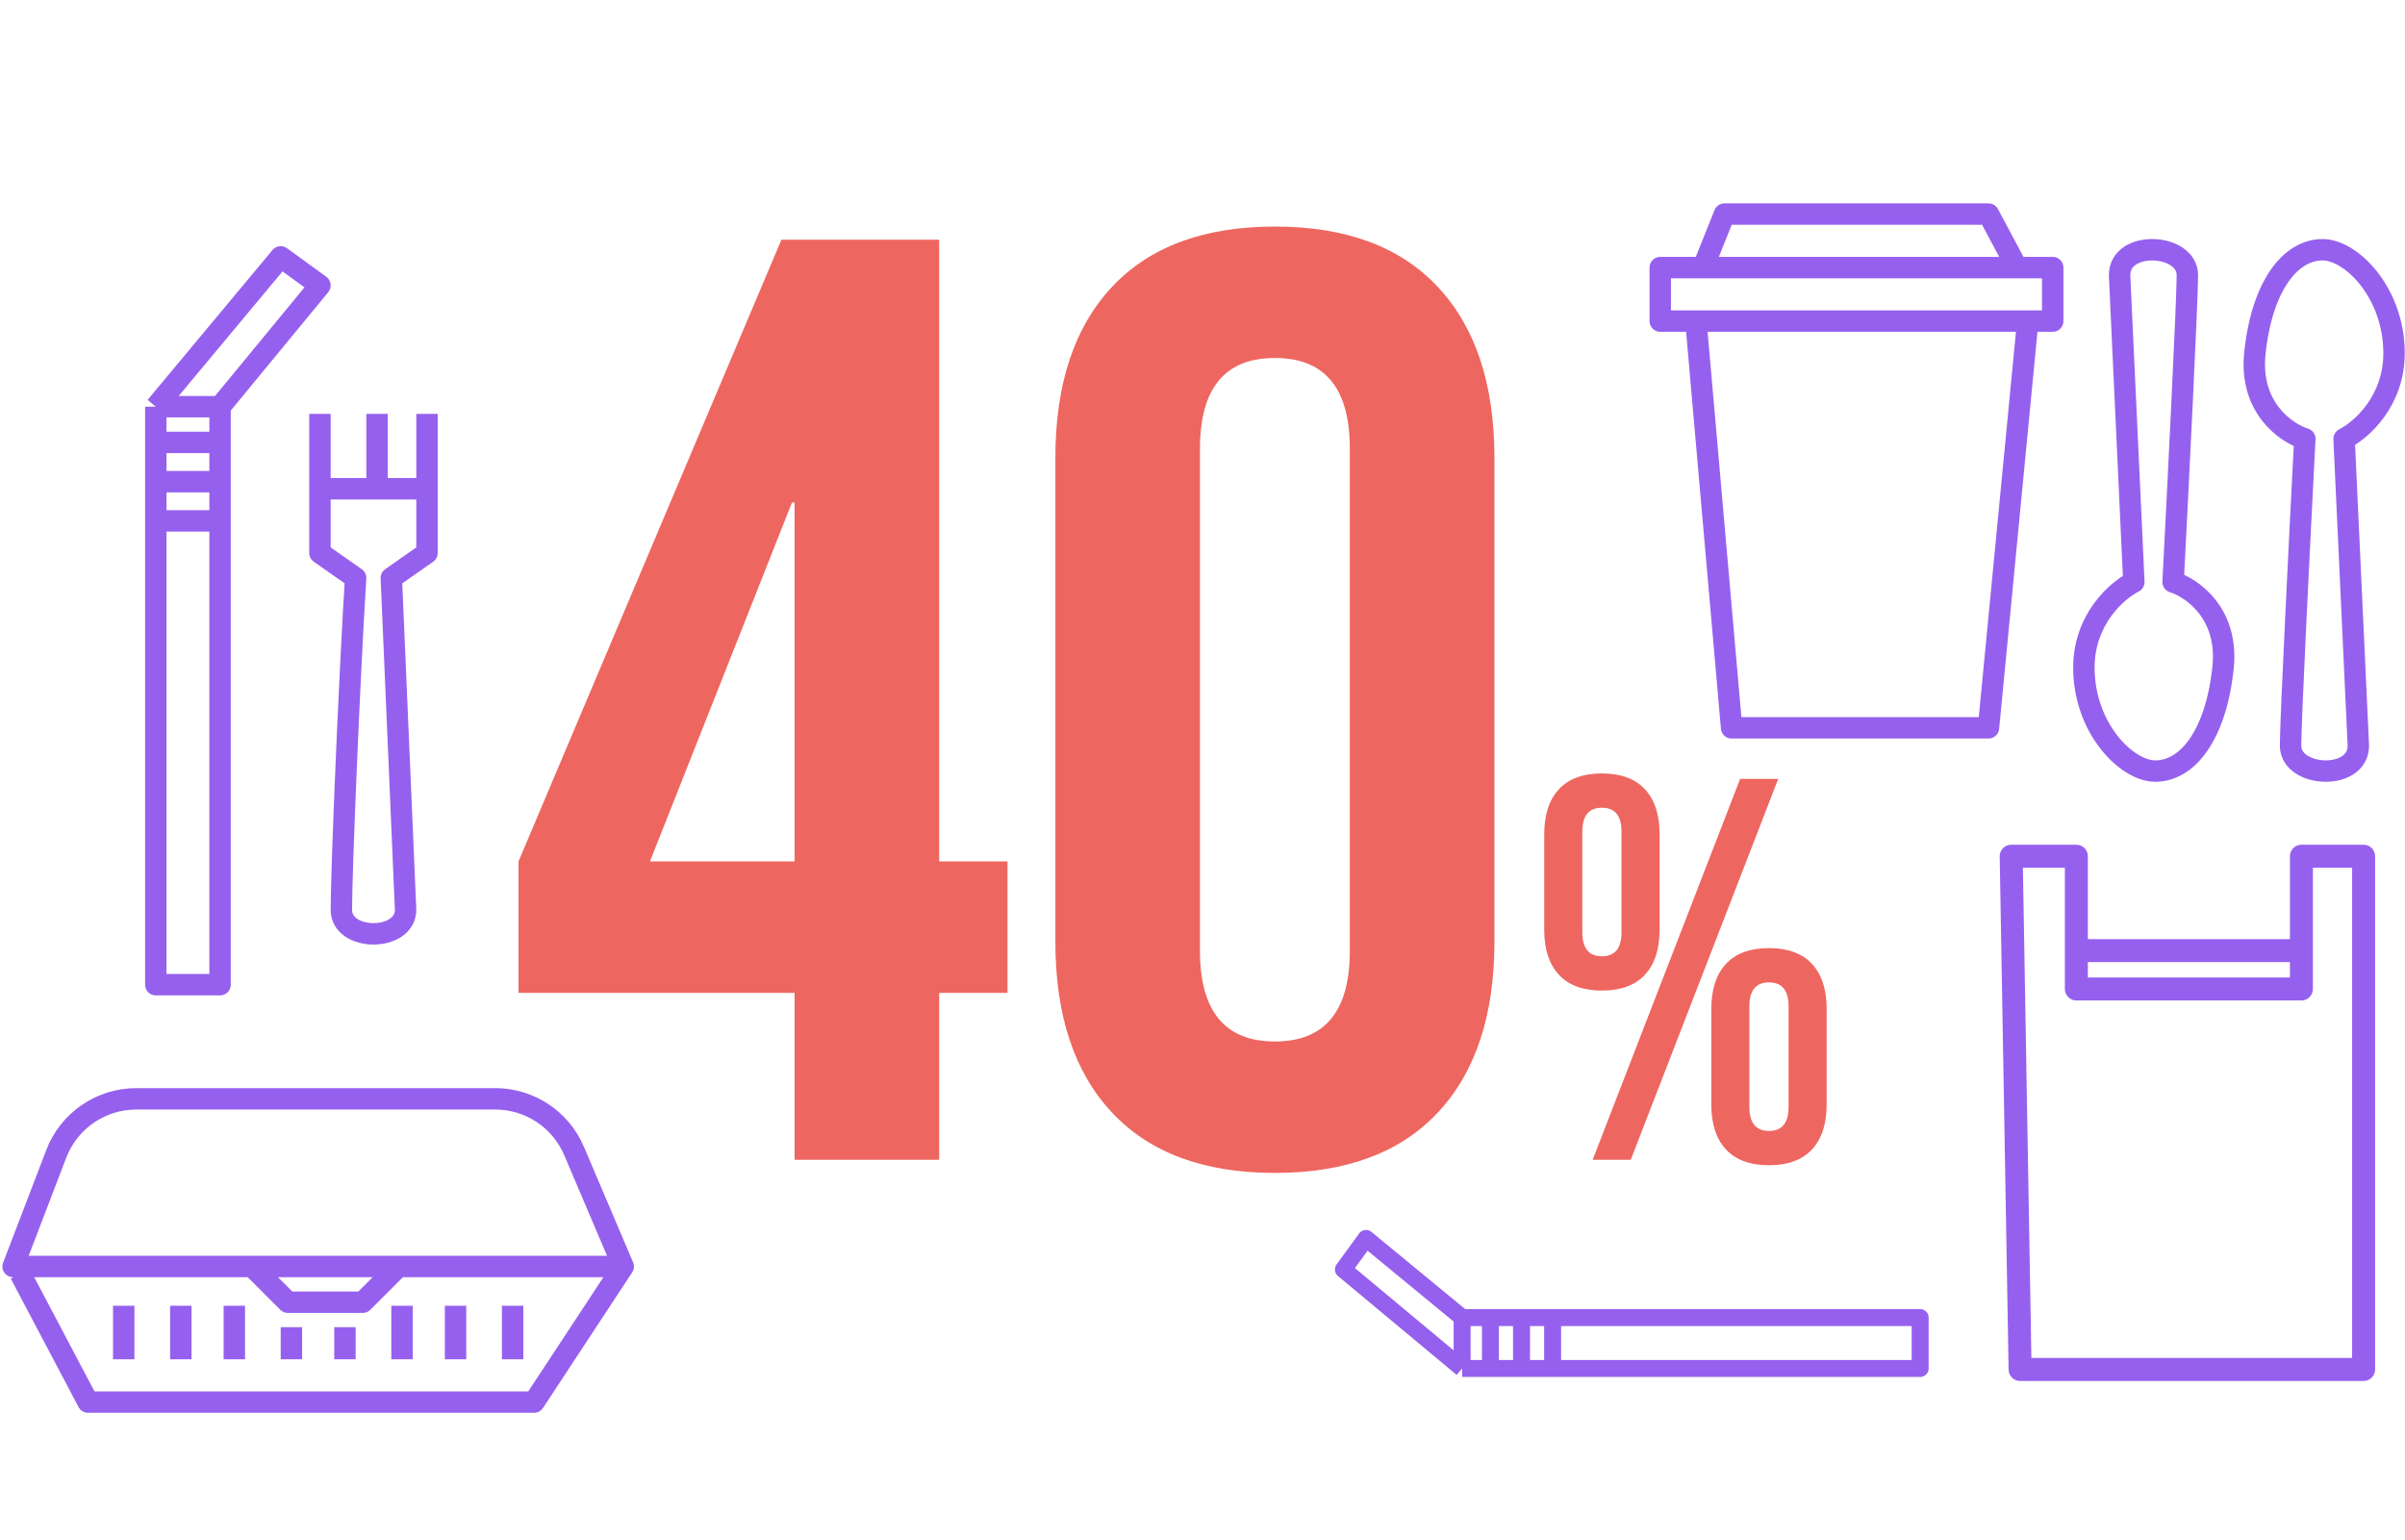
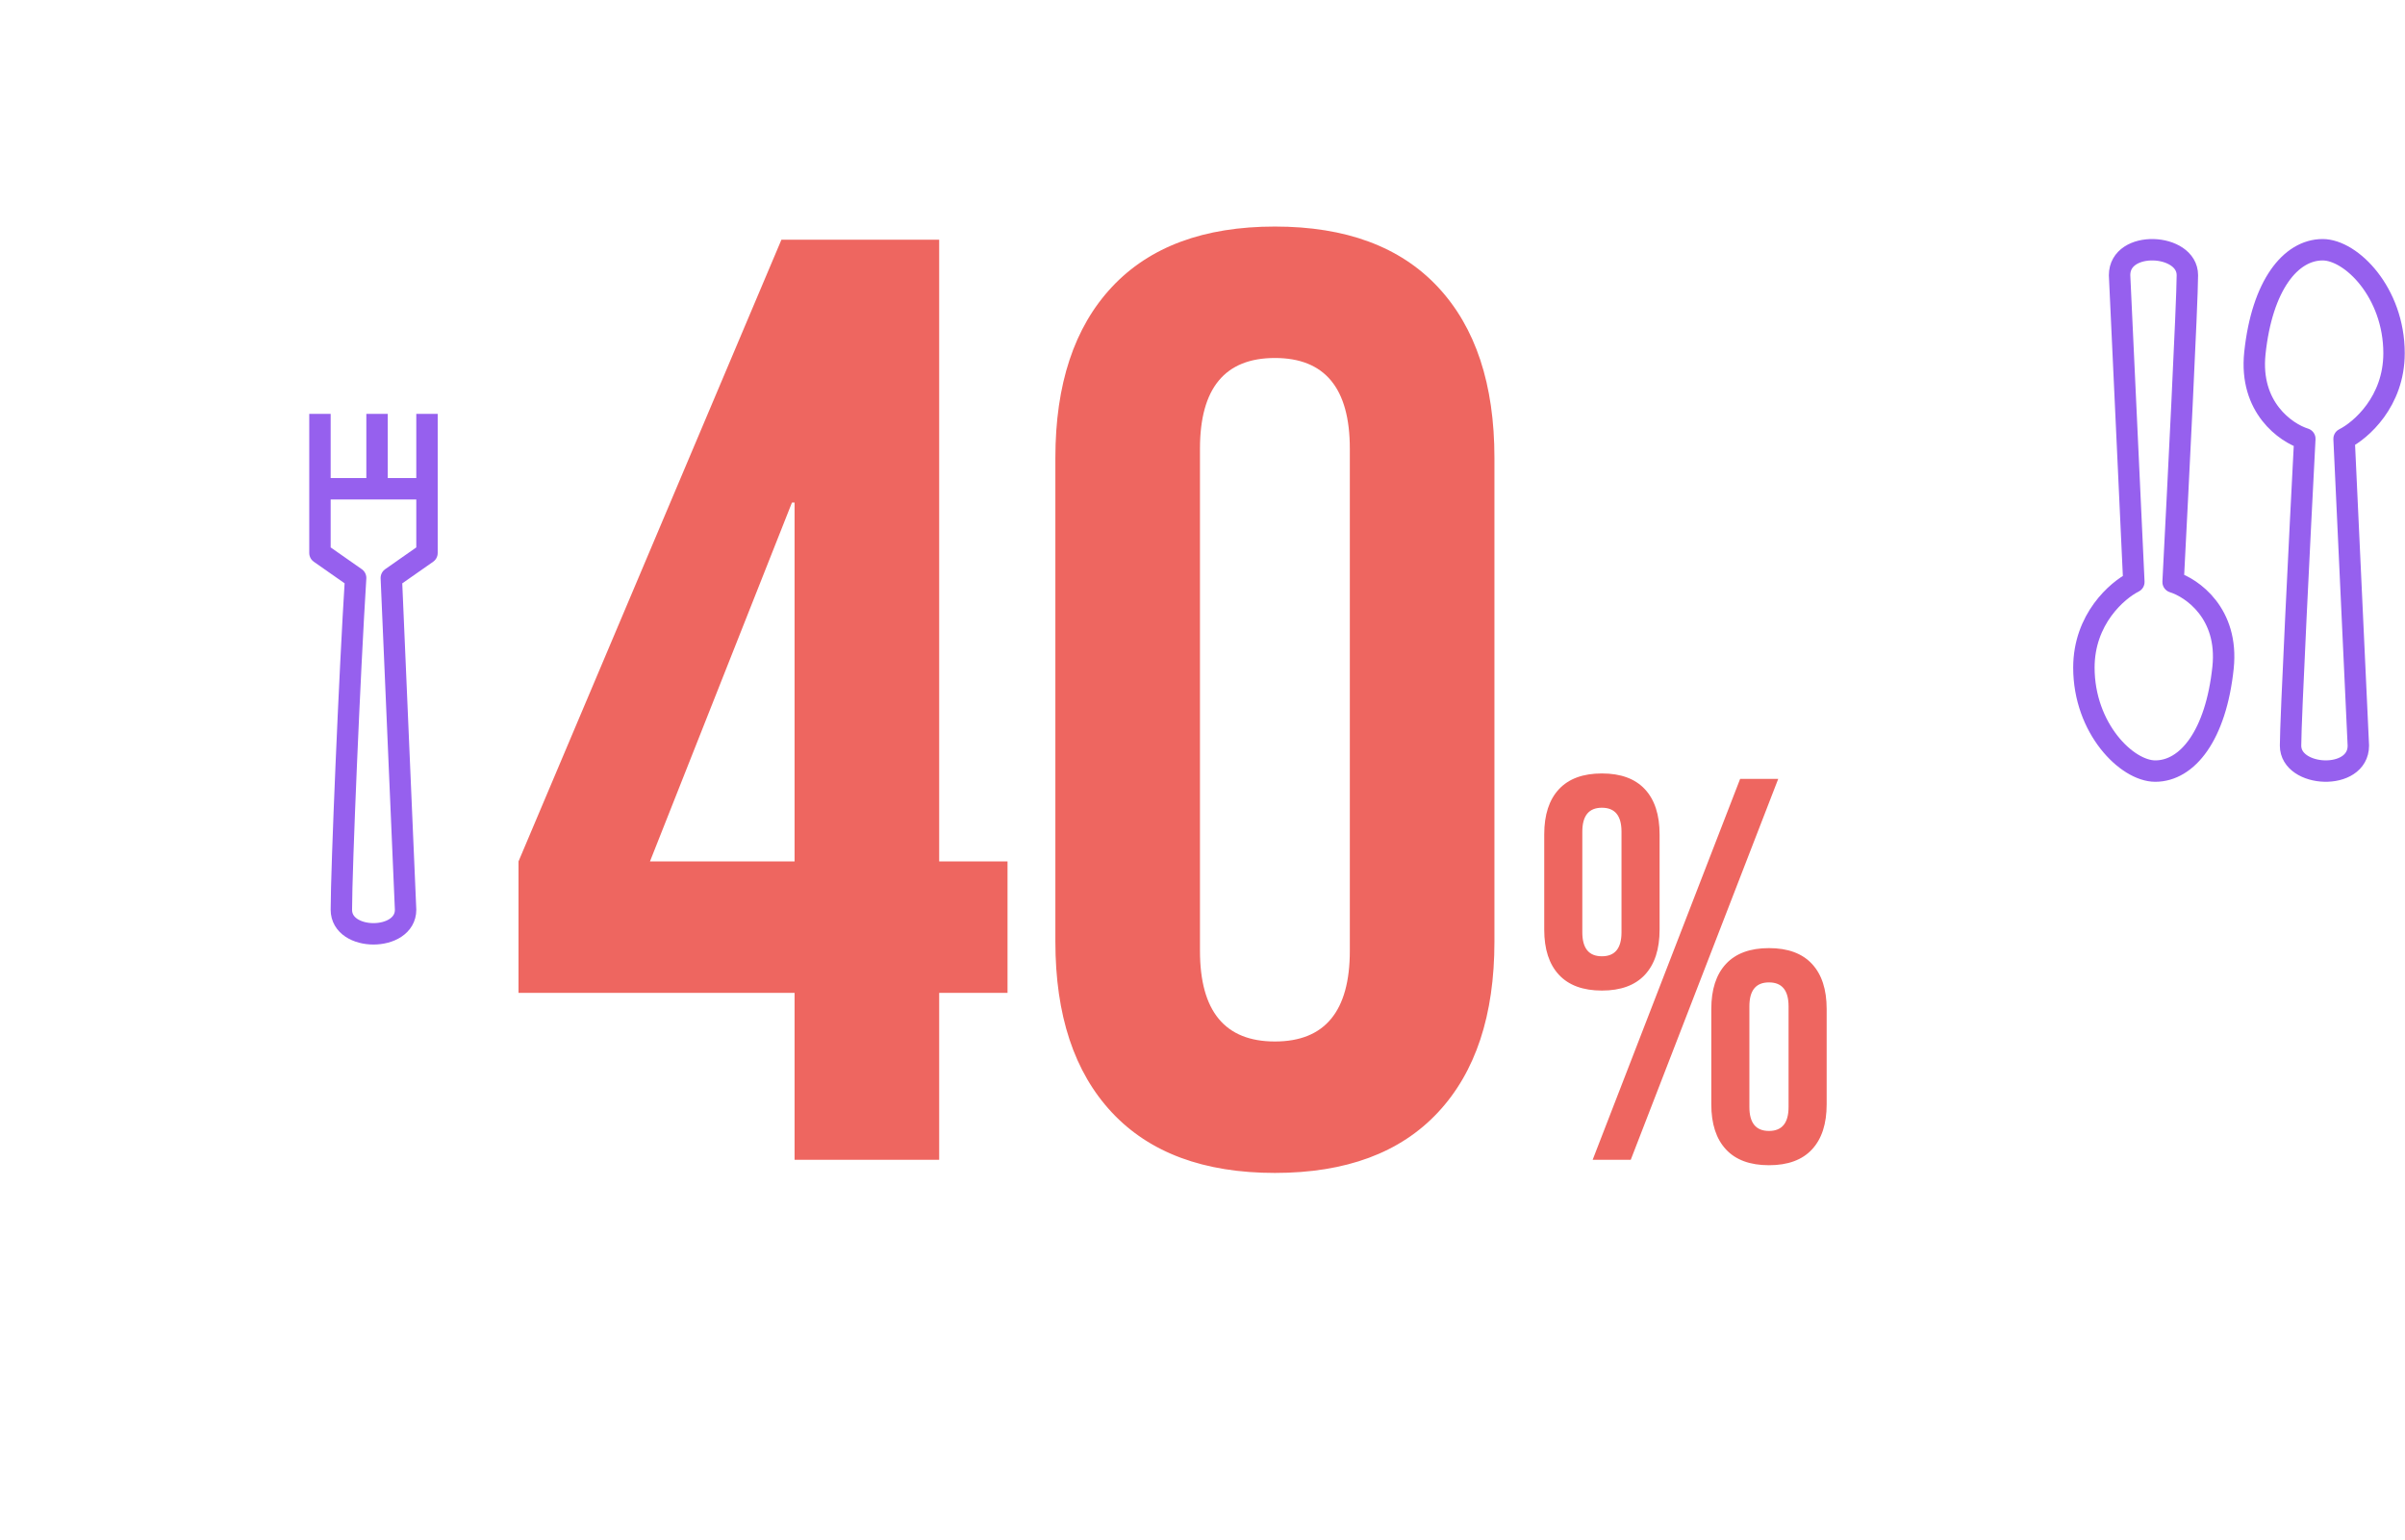
<svg xmlns="http://www.w3.org/2000/svg" width="367" height="235" viewBox="0 0 367 235" fill="none">
  <path d="M121.251 151.524H79.125V131.464L119.245 36.581H143.317V131.464H153.748V151.524H143.317V177H121.251V151.524ZM121.251 131.464V76.701H120.85L99.185 131.464H121.251ZM194.548 179.006C183.716 179.006 175.424 175.93 169.674 169.778C163.923 163.627 161.048 154.934 161.048 143.701V69.88C161.048 58.647 163.923 49.954 169.674 43.802C175.424 37.651 183.716 34.575 194.548 34.575C205.38 34.575 213.672 37.651 219.422 43.802C225.173 49.954 228.048 58.647 228.048 69.88V143.701C228.048 154.934 225.173 163.627 219.422 169.778C213.672 175.93 205.38 179.006 194.548 179.006ZM194.548 158.946C202.171 158.946 205.982 154.332 205.982 145.105V68.476C205.982 59.248 202.171 54.635 194.548 54.635C186.925 54.635 183.114 59.248 183.114 68.476V145.105C183.114 154.332 186.925 158.946 194.548 158.946ZM244.449 151.174C241.57 151.174 239.384 150.371 237.889 148.765C236.394 147.16 235.647 144.862 235.647 141.873V127.34C235.647 124.351 236.394 122.053 237.889 120.448C239.384 118.842 241.57 118.04 244.449 118.04C247.328 118.04 249.515 118.842 251.01 120.448C252.504 122.053 253.252 124.351 253.252 127.34V141.873C253.252 144.862 252.504 147.16 251.01 148.765C249.515 150.371 247.328 151.174 244.449 151.174ZM265.542 118.87H271.355L248.851 177H243.038L265.542 118.87ZM244.449 145.942C246.442 145.942 247.439 144.724 247.439 142.288V126.925C247.439 124.489 246.442 123.271 244.449 123.271C242.456 123.271 241.46 124.489 241.46 126.925V142.288C241.46 144.724 242.456 145.942 244.449 145.942ZM269.943 177.83C267.065 177.83 264.878 177.028 263.383 175.422C261.888 173.817 261.141 171.519 261.141 168.53V153.997C261.141 151.008 261.888 148.71 263.383 147.105C264.878 145.499 267.065 144.696 269.943 144.696C272.822 144.696 275.009 145.499 276.504 147.105C277.999 148.71 278.746 151.008 278.746 153.997V168.53C278.746 171.519 277.999 173.817 276.504 175.422C275.009 177.028 272.822 177.83 269.943 177.83ZM269.943 172.599C271.936 172.599 272.933 171.381 272.933 168.945V153.582C272.933 151.146 271.936 149.928 269.943 149.928C267.95 149.928 266.954 151.146 266.954 153.582V168.945C266.954 171.381 267.95 172.599 269.943 172.599Z" fill="#EE6660" />
-   <path d="M95.106 193.29H2L8.586 176.093C10.522 171.037 15.375 167.699 20.789 167.699H75.576C80.815 167.699 85.548 170.829 87.6 175.65L95.106 193.29ZM95.106 193.29L81.494 213.98H13.434L3.089 194.379M38.48 193.29L43.925 198.734H55.359L60.804 193.29M18.879 207.446V199.279M27.59 199.279V207.446M35.758 207.446V199.279M44.469 207.446V202.546M52.636 207.446V202.546M61.348 207.446V199.279M69.515 207.446V199.279M78.227 199.279V207.446" stroke="#9660EE" stroke-width="3.267" stroke-linejoin="round" />
  <path d="M48.825 74.593L57.537 74.593M65.159 74.593L65.159 84.394L59.715 88.205L61.893 138.842C61.893 143.742 52.092 143.742 52.092 138.842C52.092 132.728 53.362 102.543 54.27 88.205L48.825 84.394L48.825 63.159M65.159 74.593L57.537 74.593M65.159 74.593L65.159 63.159M57.537 74.593L57.537 63.159" stroke="#9660EE" stroke-width="3.267" stroke-linejoin="round" />
  <path d="M323.445 41.996L325.623 88.821C323.082 90.092 318 94.484 318 101.889C318 111.145 324.534 117.679 328.89 117.679C333.79 117.679 338.146 112.234 339.235 101.889C340.106 93.613 334.516 89.729 331.612 88.821C332.338 74.846 333.79 45.916 333.79 41.996C333.79 37.096 323.445 36.551 323.445 41.996Z" stroke="#9660EE" stroke-width="3.267" stroke-linejoin="round" />
  <path d="M359.881 113.796L357.703 66.971C360.244 65.701 365.326 61.309 365.326 53.904C365.326 44.648 358.792 38.114 354.437 38.114C349.536 38.114 345.18 43.559 344.092 53.904C343.22 62.18 348.81 66.064 351.714 66.971C350.988 80.946 349.536 109.876 349.536 113.796C349.536 118.697 359.881 119.241 359.881 113.796Z" stroke="#9660EE" stroke-width="3.267" stroke-linejoin="round" />
-   <path d="M33.58 62.071H23.779M33.58 62.071L48.825 43.559L42.836 39.203L23.779 62.071M33.58 62.071V67.516M23.779 62.071V67.516M23.779 67.516H33.58M23.779 67.516V73.505M33.58 67.516V73.505M33.58 73.505H23.779M33.58 73.505V79.494M23.779 73.505V79.494M23.779 79.494V150.276H33.58V79.494M23.779 79.494H33.58" stroke="#9660EE" stroke-width="3.267" stroke-linejoin="round" />
-   <path d="M223.12 201.08L223.12 208.846M223.12 201.08L208.452 189L205 193.746L223.12 208.846M223.12 201.08L227.435 201.08M223.12 208.846L227.435 208.846M227.435 208.846L227.435 201.08M227.435 208.846L232.181 208.846M227.435 201.08L232.181 201.08M232.181 201.08L232.181 208.846M232.181 201.08L236.927 201.08M232.181 208.846L236.927 208.846M236.927 208.846L293.014 208.846L293.014 201.08L236.927 201.08M236.927 208.846L236.927 201.08" stroke="#9660EE" stroke-width="2.589" stroke-linejoin="round" />
-   <path d="M316.85 145.079V150.931H351.194V145.079M316.85 145.079V130.675H306.908L308.264 209H360.684V130.675H351.194V145.079M316.85 145.079H351.194" stroke="#9660EE" stroke-width="3.507" stroke-linejoin="round" />
-   <path d="M258.794 49.003L264.239 111.074H303.442L309.431 49.003M258.794 49.003H309.431M258.794 49.003H253.35V40.836H259.883M309.431 49.003H313.242V40.836H307.797M307.797 40.836L303.442 32.669H263.15L259.883 40.836M307.797 40.836H259.883" stroke="#9660EE" stroke-width="3.267" stroke-linejoin="round" />
</svg>